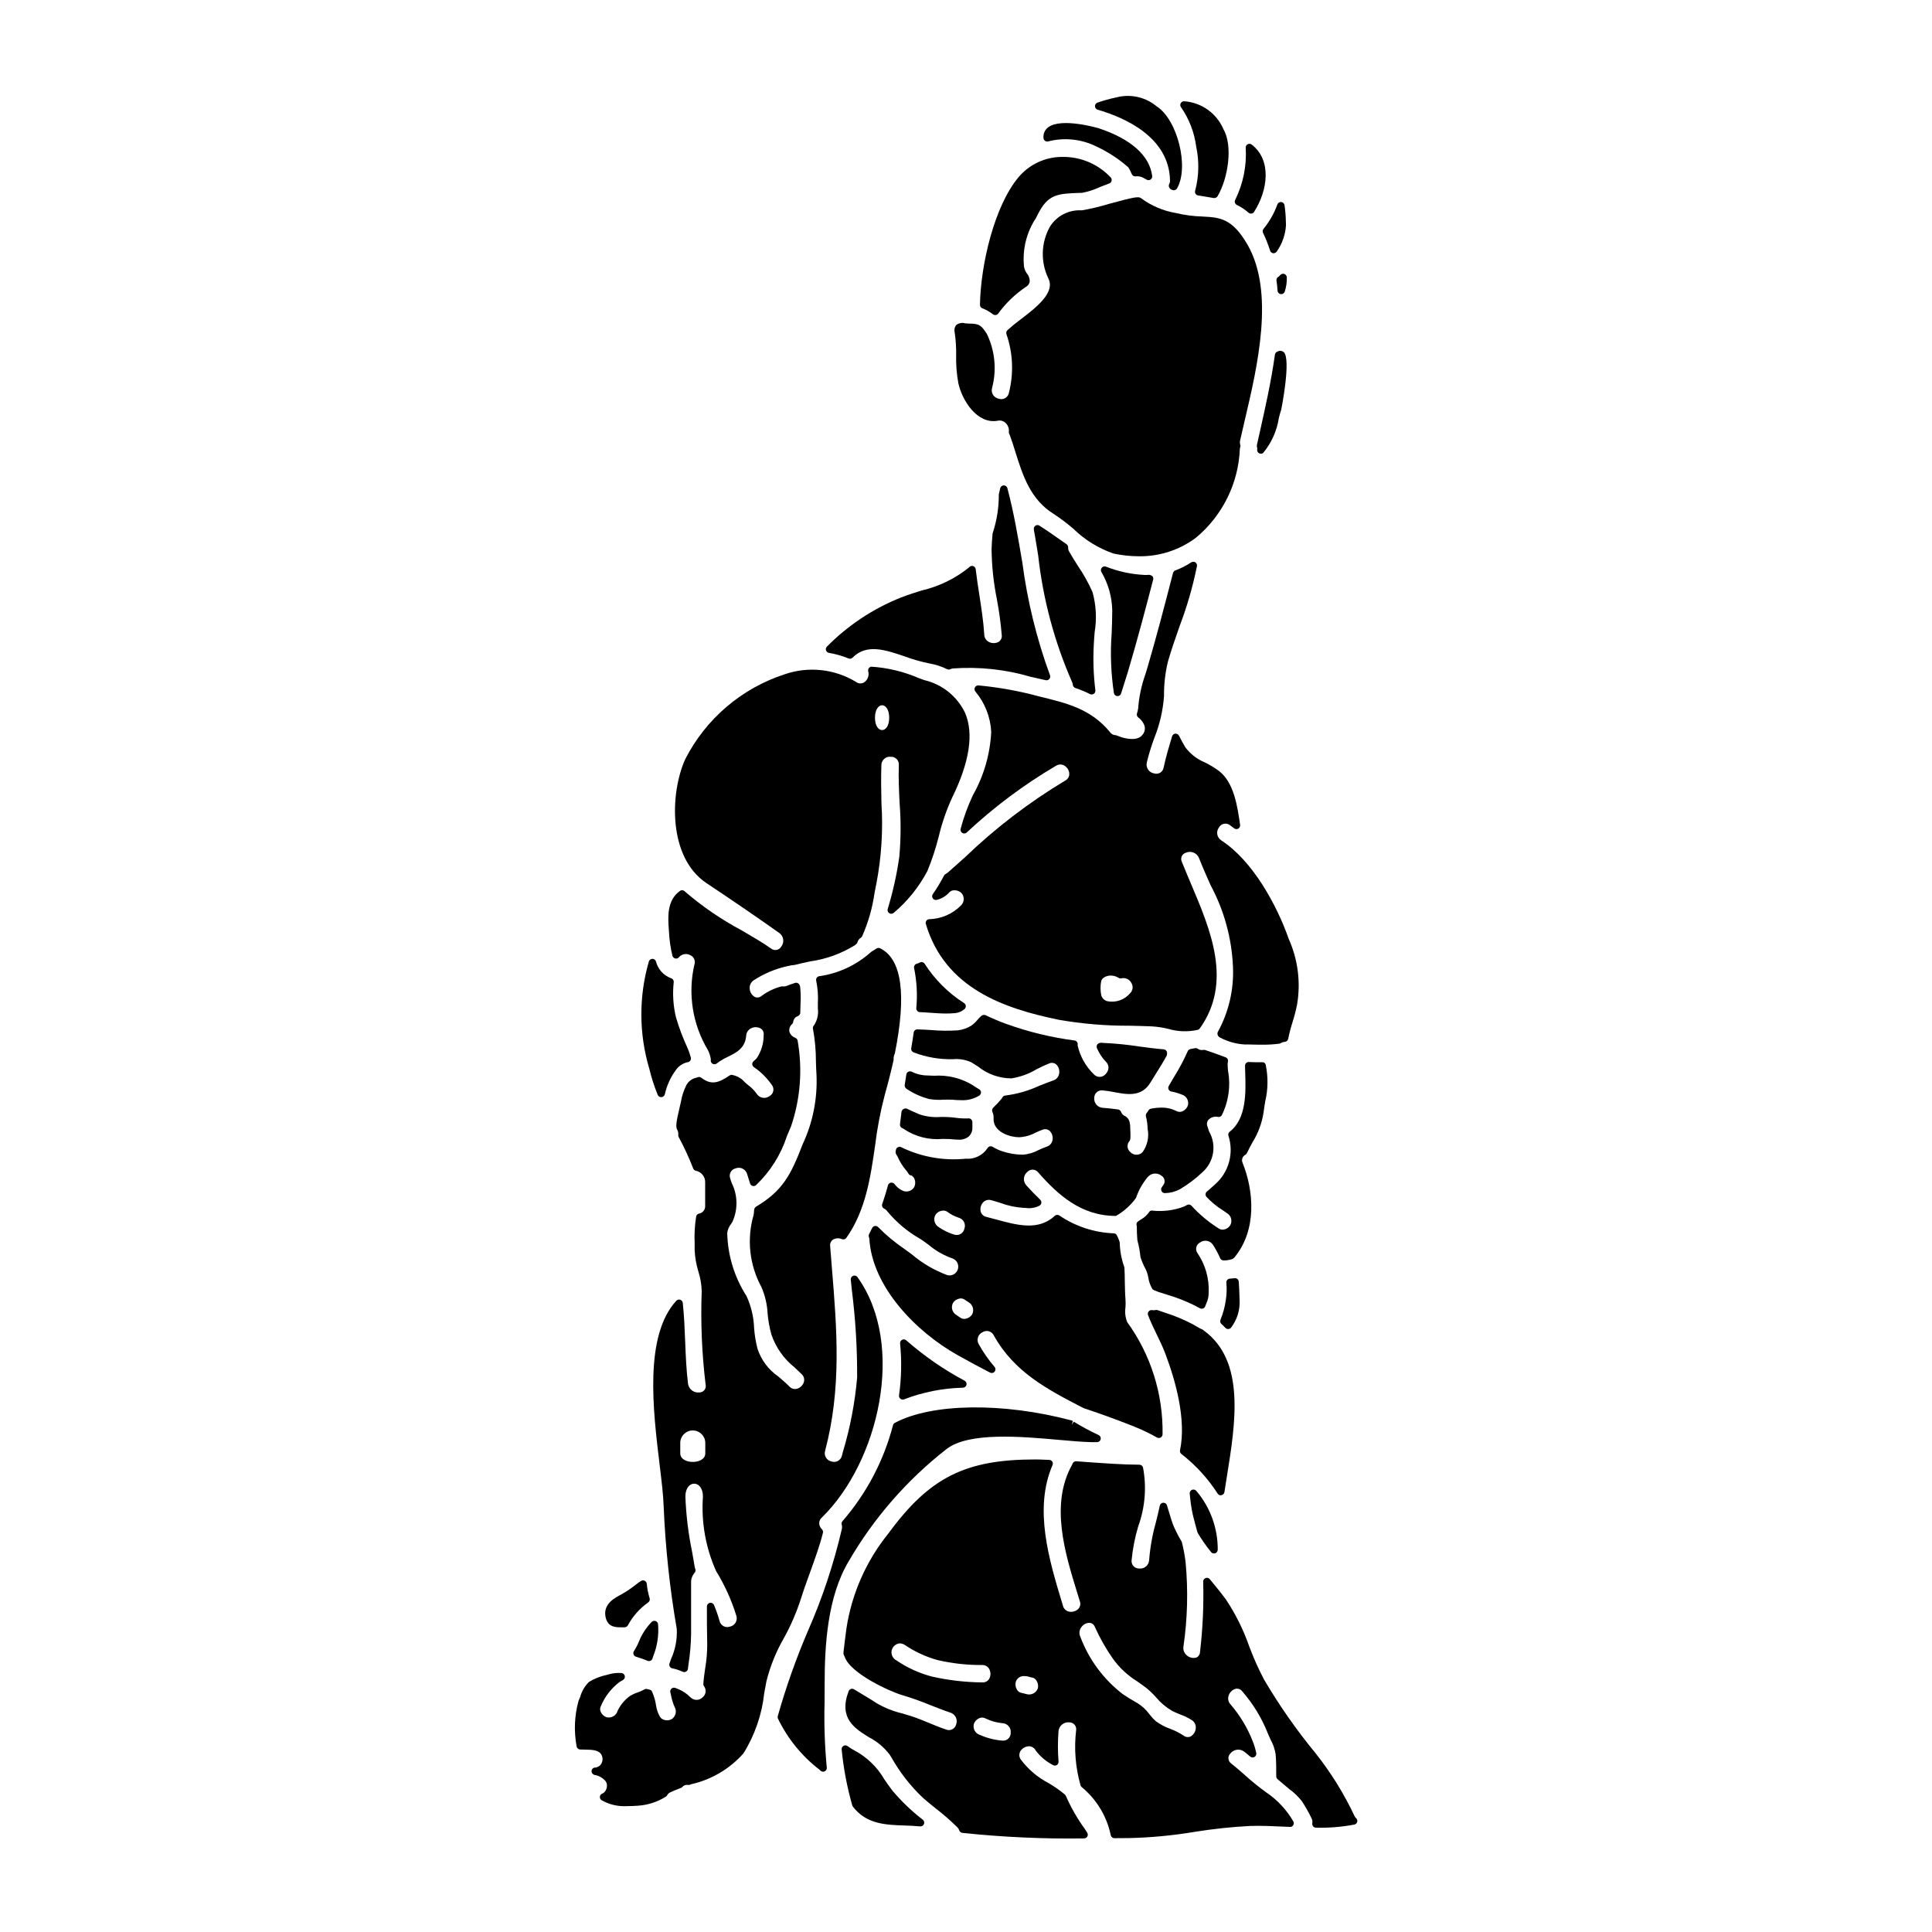
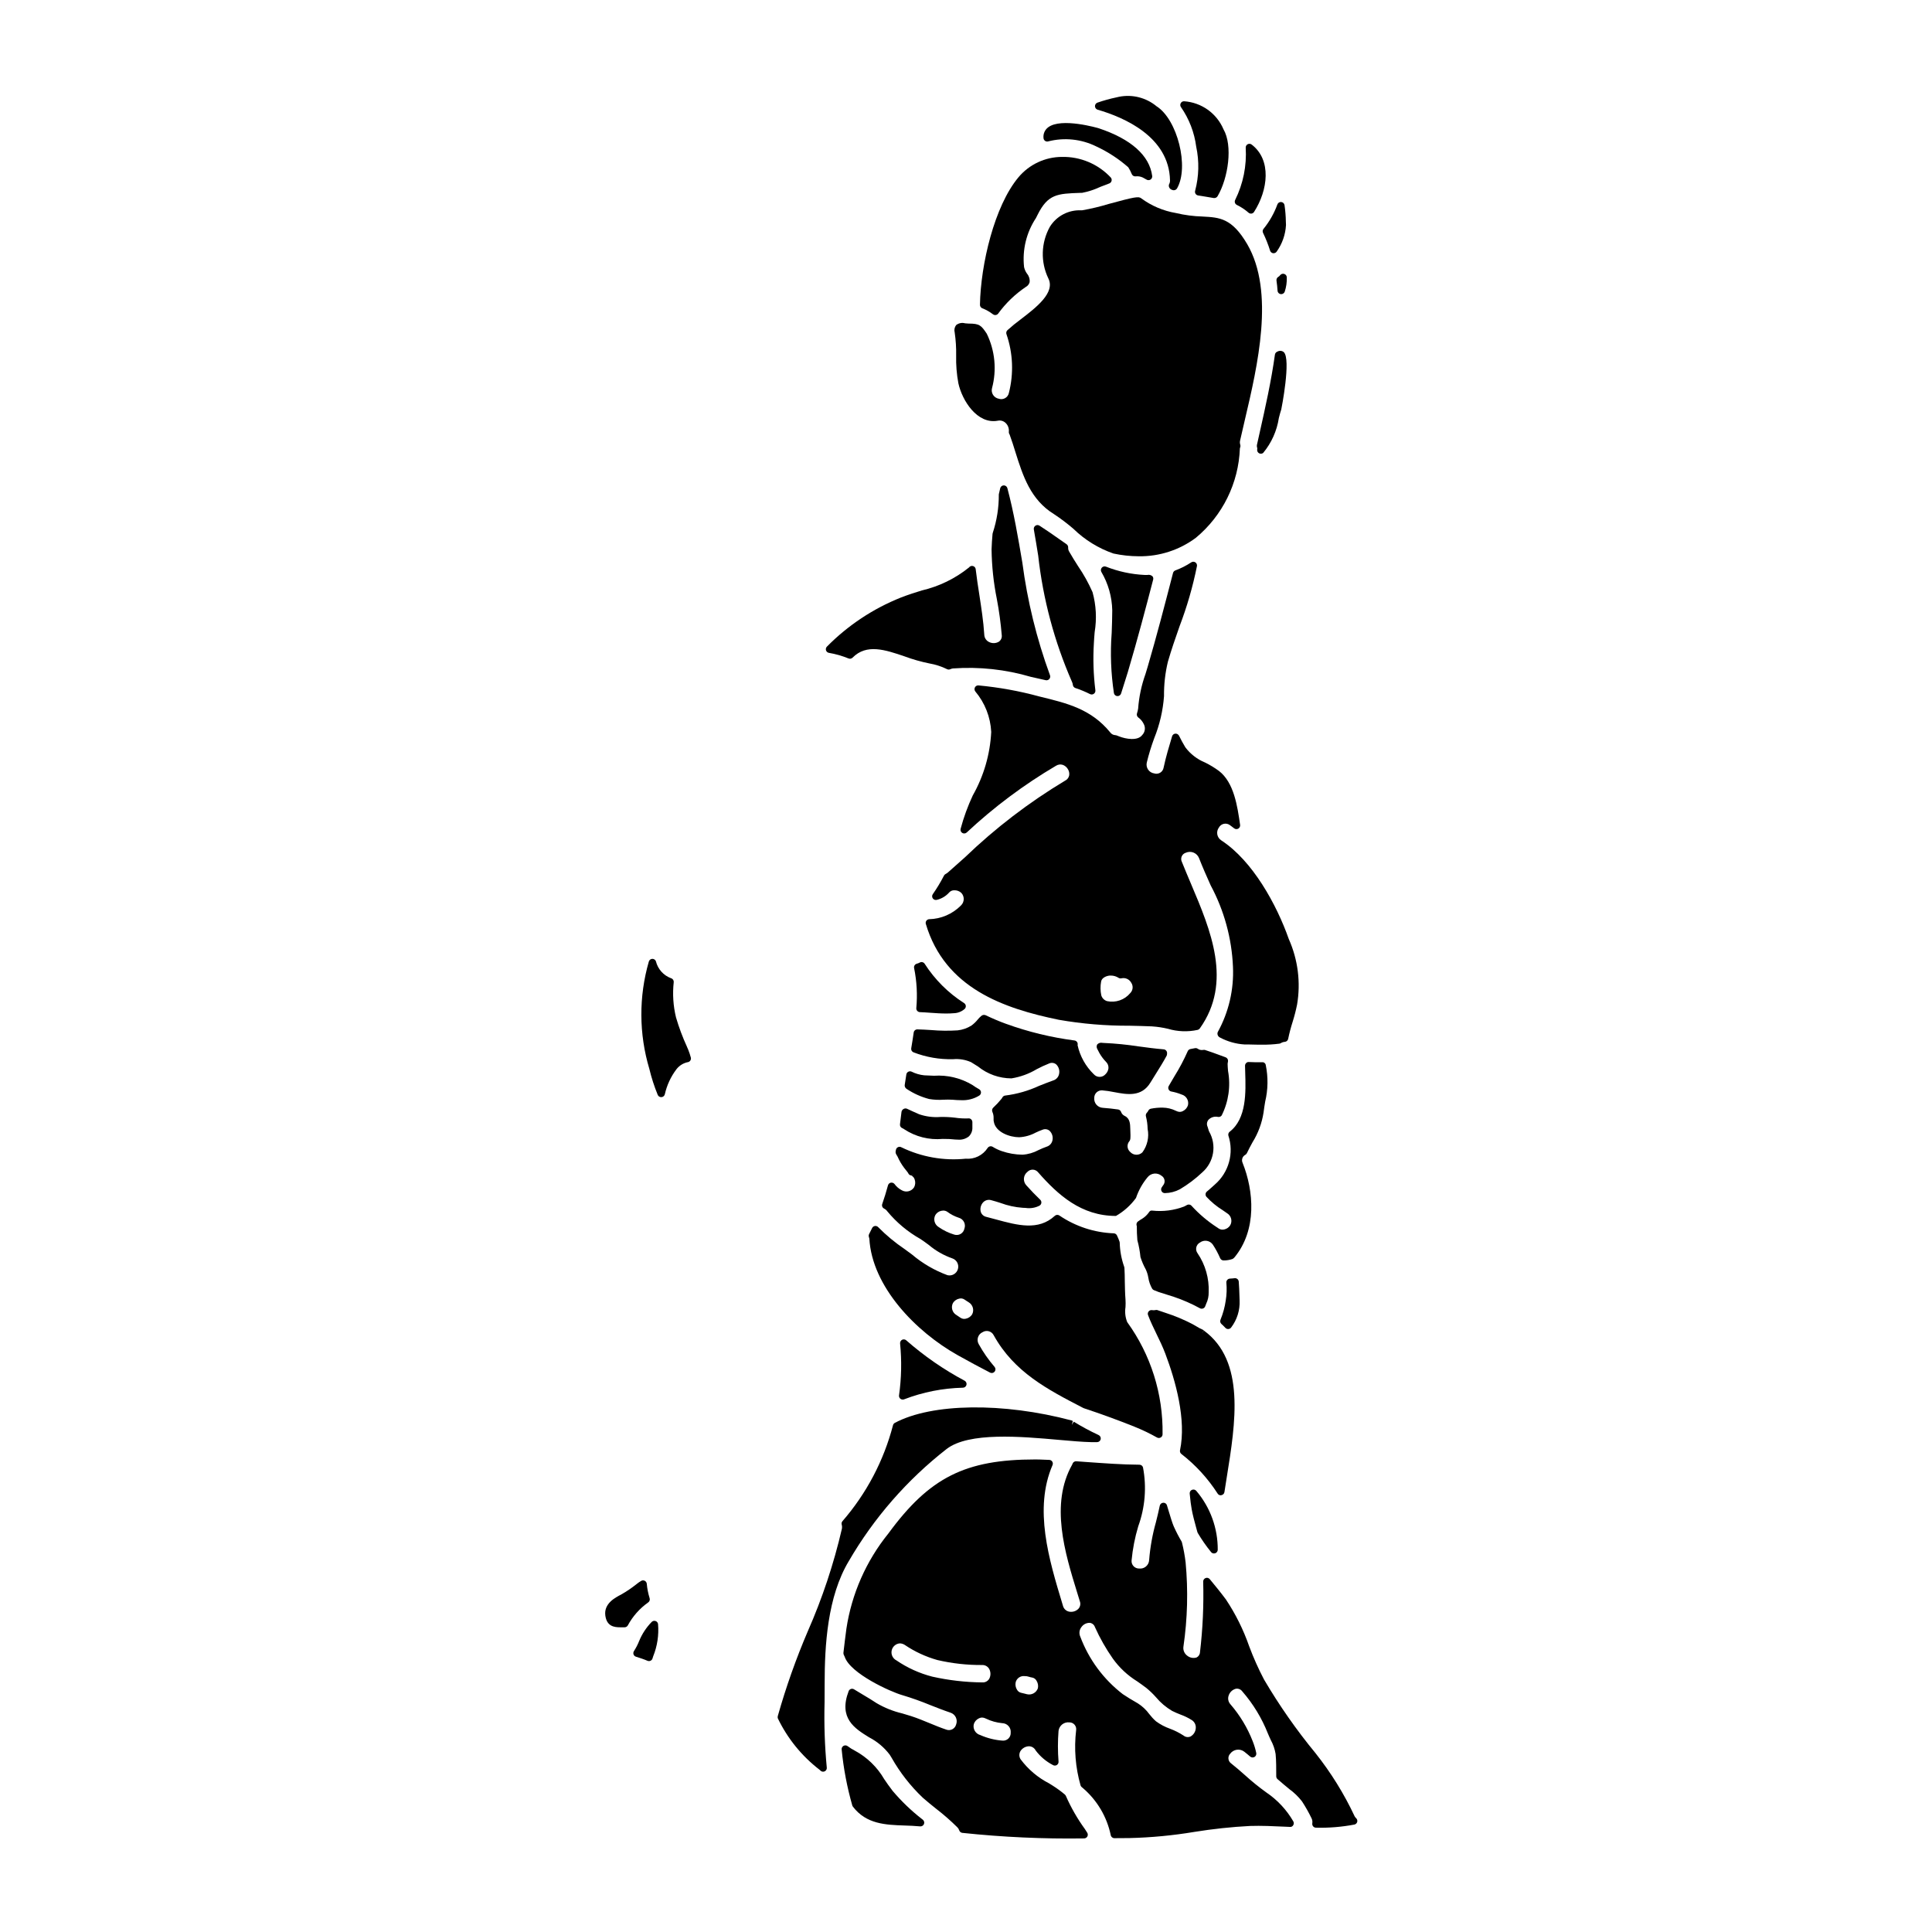
<svg xmlns="http://www.w3.org/2000/svg" fill="#000000" width="800px" height="800px" version="1.1" viewBox="144 144 512 512">
  <g>
    <path d="m439.2 327.69c0.086 0.438 0.461 0.766 0.91 0.785h0.051c0.434 0 0.816-0.285 0.941-0.699 0.32-1.051 0.648-2.082 0.961-3.047 0.312-0.965 0.59-1.836 0.82-2.606 2.586-8.73 4.848-17.32 6.723-24.547 0.07-0.293 0.008-0.605-0.18-0.844-0.367-0.34-0.879-0.477-1.367-0.363-0.234 0-0.473 0.023-0.73 0h-0.004c-3.508-0.168-6.965-0.914-10.234-2.199-0.383-0.156-0.82-0.047-1.094 0.262s-0.328 0.754-0.137 1.117c1.824 3.094 2.824 6.606 2.898 10.195 0 2.027-0.082 4.059-0.152 6.086h-0.004c-0.395 5.293-0.195 10.609 0.598 15.859z" />
    <path d="m477.71 264.14c0.336 0.164 0.742 0.125 1.039-0.105 2.207-2.656 3.644-5.863 4.164-9.281 0.238-0.922 0.449-1.715 0.637-2.25 0.039-0.121 2.656-13.383 0.656-15.195h0.004c-0.477-0.387-1.137-0.441-1.668-0.137-0.352 0.117-0.613 0.422-0.672 0.789-0.988 7.109-2.57 14.129-4.094 20.918l-0.676 3.027c-0.023 0.105-0.031 0.211-0.02 0.316 0 0.137 0.043 0.27 0.07 0.395s0.027 0.188 0.051 0.109c-0.031 0.176-0.047 0.352-0.043 0.531 0 0.375 0.215 0.715 0.551 0.883z" />
    <path d="m434.1 311.49c0.578-3.516 0.387-7.117-0.562-10.555-1.066-2.422-2.356-4.738-3.852-6.922-0.789-1.238-1.574-2.481-2.32-3.793-0.215-0.34-0.316-0.738-0.293-1.137 0.016-0.34-0.145-0.664-0.426-0.859l-1.969-1.375c-1.645-1.152-3.356-2.363-5.199-3.543v0.004c-0.324-0.219-0.75-0.219-1.074 0-0.324 0.215-0.492 0.602-0.43 0.988 0.395 2.285 0.789 4.586 1.148 6.883h0.004c1.273 11.562 4.293 22.863 8.961 33.52 0.117 0.246 0.195 0.512 0.227 0.785 0.039 0.387 0.293 0.715 0.66 0.844 1.328 0.441 2.625 0.977 3.879 1.605 0.141 0.074 0.297 0.109 0.457 0.109 0.285 0 0.559-0.125 0.742-0.34 0.188-0.215 0.273-0.504 0.23-0.785-0.516-4.133-0.648-8.305-0.395-12.461 0.039-0.91 0.121-1.914 0.211-2.969z" />
    <path d="m472.47 487.53c-0.039-1.27-0.078-2.602-0.191-3.902v0.004c-0.023-0.27-0.156-0.52-0.371-0.688-0.211-0.168-0.48-0.242-0.75-0.203-0.395 0.055-0.812 0.082-1.238 0.105-0.266 0.02-0.512 0.141-0.684 0.344-0.176 0.199-0.262 0.461-0.238 0.723 0.148 1.574 0.094 3.164-0.16 4.723-0.25 1.75-0.715 3.457-1.387 5.09-0.18 0.398-0.078 0.867 0.254 1.152 0.289 0.25 0.551 0.52 0.812 0.789l0.246 0.25c0.184 0.188 0.434 0.289 0.695 0.293h0.074c0.289-0.023 0.551-0.164 0.727-0.395 1.57-2.055 2.367-4.594 2.25-7.18z" />
    <path d="m478.72 205.71c0.738 1.523 1.363 3.102 1.871 4.723 0.113 0.359 0.43 0.621 0.805 0.672h0.125c0.336 0 0.645-0.172 0.828-0.449 1.465-2.066 2.312-4.5 2.453-7.031l-0.035-0.863v0.004c-0.02-1.477-0.141-2.949-0.355-4.41-0.07-0.441-0.434-0.781-0.879-0.82-0.449-0.039-0.867 0.227-1.016 0.652-0.855 2.352-2.102 4.539-3.684 6.481-0.234 0.297-0.277 0.699-0.113 1.043z" />
    <path d="m474.86 200.35c0.176 0.164 0.41 0.254 0.652 0.254h0.133c0.285-0.039 0.539-0.199 0.691-0.441 3.719-5.797 4.699-13.777-0.633-17.855-0.305-0.234-0.719-0.266-1.059-0.086-0.34 0.184-0.543 0.547-0.516 0.934 0.289 4.773-0.672 9.539-2.793 13.824-0.121 0.234-0.145 0.508-0.059 0.758 0.082 0.25 0.266 0.457 0.504 0.57 1.113 0.539 2.148 1.227 3.078 2.043z" />
    <path d="m387.09 411.9c0.172 0.199 0.422 0.316 0.688 0.324 0.914 0.035 1.832 0.102 2.754 0.168 1.387 0.098 2.801 0.199 4.215 0.199 0.691 0 1.387-0.023 2.07-0.086v0.004c1.027-0.039 2.008-0.426 2.785-1.094 0.238-0.199 0.367-0.5 0.348-0.812-0.016-0.309-0.18-0.594-0.438-0.762-4.203-2.676-7.769-6.231-10.461-10.426-0.277-0.434-0.844-0.582-1.297-0.336-0.25 0.137-0.512 0.242-0.789 0.312-0.52 0.137-0.836 0.66-0.711 1.184 0.707 3.488 0.902 7.059 0.578 10.602-0.02 0.266 0.074 0.527 0.258 0.723z" />
    <path d="m483.33 216.84-0.293 0.332c-0.094 0.074-0.191 0.145-0.293 0.207-0.336 0.211-0.52 0.602-0.461 0.992 0.137 0.891 0.219 1.777 0.281 2.664h-0.004c0.027 0.469 0.383 0.852 0.848 0.914 0.043 0.004 0.09 0.004 0.133 0 0.422 0 0.793-0.27 0.93-0.664 0.402-1.219 0.586-2.5 0.543-3.785-0.008-0.395-0.258-0.746-0.625-0.887-0.367-0.141-0.781-0.051-1.059 0.227z" />
    <path d="m382.62 514.7c0.172 0.133 0.387 0.207 0.605 0.207 0.125 0 0.246-0.023 0.363-0.066 4.984-1.922 10.266-2.965 15.609-3.086 0.445-0.012 0.824-0.324 0.93-0.758 0.102-0.434-0.102-0.883-0.492-1.094-5.551-2.957-10.738-6.547-15.465-10.699-0.301-0.277-0.742-0.332-1.105-0.148-0.359 0.188-0.57 0.578-0.531 0.98 0.457 4.586 0.363 9.215-0.285 13.777-0.035 0.34 0.105 0.672 0.371 0.887z" />
    <path d="m467.7 540.23c0.406-0.078 0.723-0.402 0.785-0.809 0.195-1.297 0.395-2.606 0.621-3.938 2.332-14.445 4.965-30.816-6.062-38.871l-0.582 0.789 0.559-0.832h0.004c-0.094-0.086-0.203-0.156-0.32-0.203-0.562-0.242-1.102-0.527-1.617-0.852-0.328-0.191-0.664-0.395-1.008-0.578v-0.004c-2.328-1.215-4.754-2.231-7.254-3.031l-2.125-0.719v-0.004c-0.156-0.039-0.32-0.039-0.473 0-0.289 0.066-0.586 0.074-0.879 0.023-0.352-0.07-0.711 0.059-0.941 0.332-0.23 0.273-0.293 0.648-0.164 0.984 0.645 1.703 1.41 3.285 2.223 4.961 0.816 1.672 1.656 3.406 2.363 5.273 2.715 7.195 5.602 17.473 3.887 25.586l-0.004-0.004c-0.078 0.367 0.062 0.746 0.355 0.977 3.777 2.93 7.027 6.481 9.613 10.5 0.176 0.289 0.488 0.461 0.824 0.461 0.066-0.008 0.133-0.02 0.195-0.043z" />
    <path d="m474.05 450.02c0.172-0.102 0.312-0.254 0.395-0.438 0.477-1.016 0.984-1.945 1.477-2.852 1.504-2.41 2.504-5.102 2.934-7.91 0.113-0.945 0.27-1.902 0.426-2.856 0.766-3.195 0.816-6.519 0.152-9.738-0.074-0.461-0.504-0.781-0.973-0.723-1.148 0.027-2.336 0-3.484-0.055h0.004c-0.277-0.035-0.551 0.07-0.738 0.273-0.195 0.191-0.301 0.453-0.297 0.727 0 0.559 0.027 1.18 0.047 1.789 0.164 5.156 0.395 12.203-4.106 15.672v0.004c-0.309 0.234-0.449 0.633-0.359 1.012 1.539 4.652 0.129 9.777-3.582 12.988-0.703 0.648-1.414 1.27-2.113 1.863v-0.004c-0.199 0.168-0.324 0.41-0.344 0.672-0.027 0.258 0.059 0.52 0.227 0.719 1.277 1.379 2.731 2.578 4.328 3.566l1.094 0.758c1.129 0.645 1.527 2.082 0.887 3.215-0.355 0.574-0.93 0.977-1.594 1.113-0.508 0.129-1.047 0.035-1.48-0.258l-0.395-0.273v0.004c-2.492-1.609-4.766-3.535-6.769-5.723-0.301-0.363-0.82-0.461-1.23-0.23l-0.227 0.133c-0.168 0.105-0.344 0.195-0.523 0.27-2.695 1.027-5.594 1.398-8.461 1.082-0.332-0.059-0.664 0.102-0.824 0.395-0.484 0.711-1.113 1.316-1.848 1.77-0.371 0.211-0.73 0.441-1.074 0.695-0.258 0.176-0.418 0.473-0.422 0.785-0.008 0.16 0.023 0.316 0.09 0.461 0 1.258 0.027 2.43 0.145 3.758h0.004c0.395 1.457 0.668 2.945 0.816 4.449 0.359 1.129 0.824 2.219 1.395 3.254 0.332 0.695 0.562 1.43 0.684 2.188 0.16 1.047 0.516 2.055 1.043 2.973 0.129 0.191 0.32 0.328 0.539 0.395 0.219 0.066 0.52 0.191 0.875 0.344l0.27 0.105c0.688 0.234 1.383 0.449 2.074 0.66 0.691 0.211 1.316 0.395 1.969 0.621h-0.004c2.383 0.805 4.688 1.812 6.891 3.019 0.148 0.09 0.32 0.137 0.496 0.133 0.102 0.004 0.203-0.012 0.301-0.047 0.266-0.086 0.484-0.281 0.598-0.535l0.309-0.789v0.004c0.441-0.934 0.66-1.953 0.637-2.984 0.156-3.676-0.875-7.301-2.941-10.344-0.336-0.445-0.461-1.016-0.344-1.559 0.117-0.547 0.469-1.012 0.961-1.277 0.523-0.398 1.188-0.562 1.836-0.457 0.652 0.105 1.23 0.473 1.602 1.016 0.746 1.133 1.387 2.328 1.926 3.574 0.152 0.363 0.512 0.602 0.91 0.602h0.031c0.805 0.004 1.602-0.129 2.359-0.395 0.18-0.109 0.34-0.242 0.48-0.395 6.055-7.312 5.117-17.711 2.188-25.023h0.004c-0.195-0.391-0.227-0.84-0.09-1.25 0.137-0.414 0.434-0.75 0.824-0.945z" />
    <path d="m459.89 538.82c-0.406 0.164-0.652 0.578-0.605 1.012l0.078 0.73c0.113 1.129 0.234 2.254 0.445 3.383 0.281 1.574 0.719 3.148 1.141 4.723l0.371 1.352c0.023 0.086 0.055 0.164 0.102 0.238 1.047 1.77 2.223 3.457 3.519 5.051 0.191 0.242 0.484 0.379 0.789 0.371 0.105 0 0.215-0.016 0.312-0.051 0.398-0.133 0.664-0.5 0.672-0.918 0.039-5.707-1.973-11.242-5.664-15.594-0.277-0.352-0.754-0.473-1.16-0.297z" />
    <path d="m467.65 366.7c-0.555-0.352-0.934-0.918-1.055-1.562-0.117-0.645 0.039-1.309 0.426-1.832 0.27-0.496 0.738-0.855 1.285-0.98 0.551-0.129 1.125-0.016 1.586 0.309 0.219 0.152 0.438 0.324 0.652 0.484 0.215 0.16 0.375 0.293 0.555 0.422 0.324 0.227 0.75 0.242 1.086 0.039 0.336-0.207 0.516-0.59 0.457-0.98-0.719-4.988-1.617-11.188-5.59-14.285v0.004c-1.16-0.855-2.394-1.605-3.688-2.242-2.078-0.848-3.891-2.242-5.238-4.039-0.602-0.977-1.117-1.969-1.684-3.09-0.191-0.348-0.566-0.559-0.965-0.531-0.398 0.039-0.738 0.312-0.855 0.699-0.789 2.621-1.633 5.422-2.25 8.301-0.086 0.555-0.41 1.047-0.891 1.344-0.48 0.297-1.062 0.371-1.602 0.199-0.656-0.094-1.242-0.457-1.617-1.004-0.371-0.547-0.5-1.227-0.352-1.871 0.531-2.184 1.191-4.336 1.969-6.445 1.441-3.559 2.316-7.316 2.598-11.145-0.035-3.07 0.309-6.133 1.023-9.117 0.941-3.262 2.035-6.387 3.098-9.414v-0.004c1.977-5.176 3.516-10.508 4.609-15.941 0.07-0.387-0.098-0.777-0.43-0.996-0.328-0.215-0.758-0.215-1.086 0.008-1.316 0.871-2.731 1.586-4.211 2.133-0.301 0.113-0.531 0.363-0.613 0.676-2.281 8.828-4.356 16.781-6.691 24.766-0.191 0.676-0.395 1.355-0.613 2.027-1.059 2.953-1.715 6.035-1.945 9.168-0.066 0.426-0.168 0.848-0.305 1.262-0.121 0.395 0.016 0.82 0.344 1.07 0.609 0.438 1.102 1.02 1.43 1.695 0.543 0.969 0.383 2.18-0.395 2.973-1.18 1.574-4.273 1.082-6.18 0.324-0.035 0-0.238-0.098-0.281-0.113h0.004c-0.082-0.023-0.16-0.055-0.238-0.09-0.137-0.066-0.285-0.102-0.438-0.102-0.547-0.031-1.047-0.309-1.359-0.758-5.059-6.156-11.32-7.684-18.57-9.445l-0.27-0.066v-0.004c-5.258-1.43-10.633-2.402-16.059-2.91-0.391-0.027-0.762 0.184-0.938 0.535-0.176 0.348-0.133 0.766 0.109 1.07 2.539 3.019 4.019 6.785 4.215 10.727-0.297 5.91-1.969 11.672-4.887 16.824-1.328 2.84-2.406 5.789-3.215 8.816-0.125 0.422 0.043 0.875 0.414 1.113 0.371 0.234 0.855 0.195 1.184-0.098 7.227-6.754 15.176-12.691 23.699-17.711 0.551-0.344 1.227-0.414 1.836-0.199 0.566 0.23 1.035 0.648 1.328 1.184 0.289 0.492 0.395 1.074 0.293 1.637-0.141 0.594-0.539 1.09-1.09 1.355-9.578 5.746-18.477 12.559-26.527 20.305-1.492 1.332-2.992 2.668-4.523 4.019-0.191 0.16-0.402 0.301-0.625 0.414-0.168 0.09-0.305 0.227-0.395 0.395-0.879 1.707-1.871 3.352-2.969 4.93-0.246 0.34-0.246 0.797 0 1.137 0.242 0.336 0.668 0.488 1.07 0.375 1.27-0.305 2.414-0.992 3.277-1.969 0.328-0.363 0.797-0.57 1.289-0.566 0.703-0.039 1.395 0.207 1.91 0.688 0.891 0.941 0.852 2.426-0.082 3.324-2.238 2.281-5.285 3.59-8.48 3.652-0.293 0.031-0.551 0.188-0.715 0.43-0.16 0.246-0.207 0.547-0.121 0.828 5.062 17.043 20.648 22.398 35.23 25.395 6.191 1.078 12.465 1.605 18.75 1.574 1.996 0.043 3.992 0.09 6.008 0.176l-0.004 0.004c1.406 0.094 2.805 0.309 4.176 0.633 2.559 0.762 5.266 0.863 7.871 0.293 0.062-0.02 0.125-0.043 0.184-0.074 0.156-0.07 0.293-0.184 0.395-0.32 8.719-12.246 2.863-26.051-2.309-38.238-0.852-2.012-1.688-3.992-2.453-5.902l-0.004-0.004c-0.223-0.457-0.234-0.988-0.027-1.457 0.203-0.465 0.605-0.816 1.094-0.961 0.645-0.281 1.375-0.297 2.027-0.035 0.652 0.262 1.172 0.773 1.441 1.422 1.004 2.559 2.07 4.957 3.106 7.269 3.566 6.648 5.586 14.016 5.906 21.555 0.277 6.035-1.117 12.027-4.027 17.316-0.113 0.27-0.113 0.57 0 0.836 0.113 0.281 0.336 0.508 0.613 0.629 2 1.062 4.203 1.684 6.461 1.824 0.766 0 1.547 0 2.32 0.031 0.777 0.031 1.574 0.027 2.391 0.027h0.004c1.52 0.016 3.039-0.07 4.543-0.27 0.141-0.02 0.277-0.07 0.395-0.145 0.32-0.199 0.68-0.312 1.055-0.336 0.434-0.043 0.789-0.363 0.875-0.789 0.312-1.52 0.707-3.023 1.18-4.5 0.473-1.504 0.867-3.035 1.18-4.582 1-5.875 0.234-11.914-2.191-17.359-3.207-9.125-9.586-20.758-17.898-26.16zm-31.797 41.078c-0.254-1.199-0.27-2.438-0.047-3.641 0.156-1.047 1.461-1.531 2.281-1.602h0.312c0.723 0 1.434 0.211 2.039 0.605 0.242 0.152 0.535 0.191 0.809 0.109 1.016-0.207 2.047 0.273 2.543 1.18 0.582 0.867 0.469 2.019-0.27 2.758-1.492 1.801-3.867 2.617-6.152 2.121-0.73-0.227-1.297-0.801-1.516-1.531z" />
    <path d="m404.35 497.07c0.492-0.332 1.102-0.434 1.672-0.285 0.574 0.152 1.055 0.543 1.32 1.07 5.418 9.785 14.25 14.363 23.617 19.211 0.047 0.023 0.242 0.121 0.297 0.137 4.359 1.441 8.867 3.078 13.383 4.879l-0.004 0.004c2.059 0.824 4.059 1.781 5.992 2.871 0.148 0.078 0.312 0.121 0.484 0.125 0.176 0 0.348-0.051 0.504-0.141 0.305-0.18 0.488-0.512 0.477-0.863 0.168-10.648-3.117-21.066-9.363-29.695-0.512-1.262-0.672-2.641-0.461-3.988 0.043-0.672 0.043-1.34 0-2.008-0.129-1.652-0.156-3.262-0.184-4.836 0-1.18-0.035-2.363-0.098-3.543v-0.004c-0.008-0.102-0.031-0.203-0.066-0.297-0.73-2.059-1.129-4.219-1.184-6.402-0.004-0.09-0.02-0.18-0.051-0.262-0.191-0.555-0.418-1.098-0.672-1.625-0.148-0.332-0.469-0.551-0.832-0.574-5.156-0.188-10.16-1.824-14.43-4.723-0.379-0.258-0.883-0.219-1.219 0.09-4.348 4.004-9.84 2.516-15.629 0.941-0.828-0.227-1.652-0.449-2.473-0.656v-0.004c-0.727-0.133-1.316-0.664-1.527-1.371-0.223-0.898 0.031-1.848 0.664-2.516 0.555-0.562 1.375-0.77 2.133-0.539 0.789 0.203 1.629 0.469 2.465 0.734h-0.004c1.883 0.703 3.859 1.133 5.863 1.277l0.75 0.031c1.27 0.199 2.566-0.008 3.707-0.598 0.27-0.16 0.453-0.434 0.488-0.742 0.035-0.312-0.078-0.621-0.305-0.832-1.211-1.156-2.434-2.426-3.723-3.863l-0.004-0.004c-0.434-0.504-0.645-1.164-0.582-1.824 0.062-0.664 0.395-1.27 0.918-1.684 0.379-0.398 0.91-0.613 1.461-0.59 0.547 0.027 1.059 0.293 1.398 0.727 5.266 5.996 11.414 11.539 20.605 11.539 2.086-1.195 3.898-2.816 5.312-4.762 0.672-1.992 1.703-3.84 3.043-5.461 0.43-0.559 1.07-0.918 1.773-1 0.703-0.078 1.406 0.129 1.953 0.574 0.43 0.262 0.723 0.699 0.797 1.195 0.078 0.496-0.07 1-0.402 1.375-0.105 0.141-0.203 0.285-0.293 0.434-0.242 0.301-0.281 0.719-0.105 1.062 0.172 0.344 0.535 0.555 0.922 0.531 1.371-0.023 2.719-0.371 3.934-1.012 2.137-1.266 4.125-2.766 5.93-4.469 3.121-2.715 3.887-7.258 1.828-10.844-0.094-0.207-0.164-0.422-0.215-0.645l-0.188-0.602c-0.293-0.613-0.203-1.34 0.23-1.859 0.648-0.676 1.605-0.965 2.519-0.762 0.375 0.07 0.762-0.082 0.984-0.395 1.824-3.641 2.414-7.777 1.684-11.785-0.062-0.766-0.113-1.414-0.113-1.879v0.004c0.004-0.109 0.016-0.215 0.043-0.32 0.027-0.129 0.051-0.25 0.066-0.395 0.047-0.449-0.219-0.875-0.645-1.031l-1.539-0.562c-1.254-0.465-2.535-0.938-3.891-1.367v0.004c-0.16-0.059-0.34-0.066-0.508-0.023-0.508 0.098-1.035-0.02-1.457-0.324-0.199-0.133-0.438-0.184-0.676-0.148-0.227 0.031-0.457 0.078-0.676 0.125s-0.355 0.078-0.531 0.102c-0.344 0.051-0.633 0.277-0.766 0.598-0.996 2.258-2.152 4.445-3.457 6.539-0.324 0.527-0.637 1.07-0.961 1.633l-0.594 1.023c-0.168 0.277-0.184 0.617-0.047 0.91 0.133 0.293 0.398 0.5 0.715 0.559 0.93 0.168 1.836 0.434 2.711 0.789 1.25 0.332 2.008 1.605 1.703 2.863-0.219 0.672-0.699 1.223-1.332 1.531-0.434 0.242-0.953 0.281-1.422 0.113l-0.445-0.184c-1.09-0.539-2.289-0.824-3.504-0.84-1.059-0.016-2.113 0.082-3.152 0.289-0.297 0.07-0.543 0.277-0.672 0.555-0.102 0.203-0.234 0.387-0.395 0.547-0.215 0.242-0.301 0.582-0.219 0.898 0.281 1.098 0.434 2.231 0.457 3.363 0.426 2.168-0.078 4.414-1.383 6.195-0.434 0.426-1.023 0.656-1.633 0.637-0.609-0.016-1.184-0.277-1.594-0.727-0.41-0.348-0.664-0.844-0.711-1.379-0.043-0.535 0.125-1.066 0.473-1.473 0.098-0.117 0.168-0.25 0.207-0.395 0.031-0.094 0.051-0.188 0.059-0.285 0.031-0.344 0.031-0.684 0.031-1.031 0-0.559-0.027-1.121-0.055-1.68-0.027-1.113-0.059-2.633-1.438-3.297-0.469-0.207-0.828-0.598-1-1.082-0.121-0.344-0.422-0.594-0.785-0.648-1.316-0.172-2.652-0.352-4.059-0.438-0.656-0.035-1.27-0.34-1.699-0.84-0.426-0.5-0.629-1.152-0.562-1.809 0-0.555 0.23-1.086 0.641-1.461 0.41-0.375 0.961-0.559 1.516-0.508 1.043 0.086 2.086 0.238 3.113 0.457 3.406 0.641 7.262 1.379 9.625-2.539 0.473-0.789 0.977-1.574 1.488-2.398 0.969-1.539 1.969-3.148 2.832-4.758v0.004c0.066-0.215 0.094-0.438 0.086-0.664 0-0.512-0.391-0.938-0.902-0.98-2.219-0.18-4.516-0.488-6.727-0.789v0.004c-3.023-0.469-6.066-0.77-9.125-0.906-0.129 0-0.266 0-0.395-0.027h0.004c-0.508-0.117-1.039 0.055-1.383 0.445-0.172 0.352-0.172 0.762 0 1.113l0.617 1.18c0.477 0.836 1.055 1.602 1.723 2.289 0.469 0.441 0.711 1.074 0.656 1.715-0.074 0.602-0.352 1.156-0.789 1.574-0.391 0.445-0.957 0.703-1.551 0.703s-1.156-0.258-1.551-0.703c-2.148-2.086-3.641-4.754-4.289-7.68 0.016-0.098 0.027-0.195 0.031-0.293 0-0.496-0.371-0.914-0.863-0.977-6.199-0.809-12.289-2.289-18.168-4.422-1.672-0.602-3.394-1.328-5.41-2.285-0.426-0.16-0.902-0.043-1.207 0.293-0.309 0.266-0.594 0.555-0.848 0.871-0.477 0.594-1.027 1.121-1.641 1.574-1.113 0.711-2.379 1.152-3.695 1.293-2.34 0.148-4.688 0.121-7.023-0.086-1.203-0.074-2.41-0.148-3.613-0.176-0.504-0.02-0.938 0.348-1 0.848-0.195 1.426-0.43 2.82-0.652 4.16-0.082 0.453 0.172 0.902 0.602 1.074 3.344 1.293 6.914 1.914 10.5 1.82 1.629-0.148 3.266 0.125 4.758 0.789 0.629 0.375 1.234 0.762 1.84 1.148 2.508 2.027 5.633 3.137 8.859 3.148 2.363-0.379 4.637-1.203 6.691-2.434 1.07-0.57 2.168-1.074 3.293-1.52 0.617-0.281 1.34-0.188 1.867 0.238 0.668 0.641 0.965 1.574 0.785 2.481-0.141 0.848-0.75 1.539-1.574 1.785-1.289 0.461-2.531 0.949-3.738 1.43-2.828 1.309-5.836 2.172-8.926 2.562-0.352 0.023-0.664 0.23-0.82 0.547-0.051 0.109-0.117 0.207-0.191 0.301-0.68 0.836-1.414 1.625-2.203 2.359-0.312 0.289-0.406 0.746-0.23 1.133 0.223 0.504 0.328 1.047 0.316 1.598v0.246 0.395c0 0.105 0.02 0.211 0.051 0.312 0.441 2.844 4.246 4.164 6.723 4.164 1.539-0.078 3.043-0.504 4.398-1.238 0.566-0.262 1.141-0.523 1.75-0.734h0.004c0.629-0.289 1.363-0.191 1.895 0.25 0.668 0.637 0.965 1.566 0.789 2.473-0.141 0.832-0.746 1.516-1.555 1.754-0.734 0.254-1.438 0.57-2.129 0.887-1.32 0.719-2.781 1.141-4.277 1.234-1.867-0.02-3.719-0.34-5.484-0.949-0.84-0.285-1.645-0.664-2.398-1.133-0.457-0.285-1.066-0.148-1.355 0.309-1.262 1.941-3.488 3.035-5.797 2.836-5.844 0.594-11.742-0.453-17.027-3.012-0.277-0.168-0.617-0.188-0.91-0.055-0.297 0.133-0.504 0.402-0.562 0.719l-0.086 0.461c-0.02 0.297 0.062 0.594 0.23 0.84 0.113 0.156 0.211 0.324 0.293 0.496 0.465 1.062 1.051 2.066 1.75 2.988 0.148 0.199 0.309 0.395 0.465 0.586 0.156 0.191 0.363 0.438 0.582 0.758v0.004c0.059 0.164 0.156 0.309 0.285 0.426 0.371 0.312 0.914 0.312 1.285 0-0.195 0.176-0.449 0.27-0.707 0.262 0.434 0.215 0.754 0.605 0.883 1.07 0.227 0.672 0.164 1.406-0.164 2.031-0.699 1.098-2.144 1.445-3.266 0.789-0.77-0.398-1.434-0.969-1.941-1.672-0.238-0.277-0.609-0.406-0.969-0.34-0.363 0.078-0.648 0.352-0.746 0.707-0.477 1.75-0.988 3.422-1.523 4.949-0.168 0.469 0.039 0.988 0.488 1.207 0.34 0.168 0.637 0.418 0.852 0.73 2.449 2.961 5.422 5.445 8.77 7.328 0.723 0.469 1.461 1.016 2.215 1.574h0.004c1.84 1.559 3.949 2.766 6.227 3.562 1.176 0.387 1.84 1.637 1.504 2.828-0.336 1.195-1.547 1.918-2.758 1.637-3.43-1.258-6.609-3.109-9.398-5.469-0.672-0.508-1.34-1-1.992-1.465-2.516-1.699-4.856-3.644-6.988-5.805-0.227-0.238-0.551-0.348-0.871-0.301-0.32 0.051-0.598 0.258-0.738 0.551-0.25 0.531-0.504 1.035-0.789 1.574h0.004c-0.113 0.215-0.145 0.465-0.086 0.699l0.074 0.27c0.027 0.074 0.051 0.152 0.066 0.23 0.691 12.699 12.289 24.688 23.465 30.938 3.078 1.719 5.871 3.223 8.547 4.602 0.418 0.203 0.918 0.086 1.203-0.281 0.285-0.367 0.277-0.883-0.023-1.238-1.594-1.848-2.996-3.856-4.18-5.992-0.328-0.543-0.414-1.199-0.234-1.809 0.18-0.609 0.609-1.109 1.184-1.383zm-4.773-27.461v-0.004c-0.117 0.59-0.48 1.098-1 1.402-0.516 0.301-1.141 0.363-1.707 0.172-1.465-0.441-2.852-1.113-4.106-1.988-1.109-0.664-1.496-2.082-0.875-3.215 0.348-0.559 0.91-0.957 1.555-1.098 0.176-0.039 0.352-0.059 0.531-0.062 0.367-0.004 0.73 0.102 1.039 0.301 0.926 0.695 1.961 1.234 3.062 1.594 0.598 0.16 1.102 0.566 1.387 1.117 0.285 0.551 0.324 1.195 0.113 1.777zm1.137 19.512v-0.004c1.105 0.66 1.508 2.07 0.91 3.211-0.379 0.594-0.984 1.004-1.672 1.141-0.488 0.121-1.004 0.031-1.418-0.254-0.191-0.145-0.395-0.277-0.59-0.395-0.195-0.117-0.32-0.203-0.477-0.324v0.004c-1.121-0.652-1.523-2.074-0.91-3.219 0.383-0.59 0.988-1.004 1.68-1.137 0.477-0.117 0.977-0.023 1.379 0.258 0.219 0.164 0.453 0.312 0.684 0.457z" />
    <path d="m390.23 435.25c1.262 0.211 2.543 0.273 3.82 0.184 0.789-0.023 1.535-0.047 2.266 0 0.887 0.078 1.688 0.129 2.43 0.129 1.676 0.082 3.34-0.344 4.769-1.223 0.293-0.188 0.465-0.512 0.457-0.855s-0.195-0.66-0.496-0.832c-0.598-0.324-1.176-0.688-1.727-1.09-3.074-1.859-6.648-2.727-10.234-2.481-0.848-0.027-1.703-0.055-2.562-0.109-1.176-0.117-2.324-0.449-3.383-0.977-0.281-0.125-0.602-0.117-0.871 0.027-0.27 0.141-0.457 0.402-0.508 0.699-0.172 1.02-0.32 1.969-0.438 2.848-0.027 0.41 0.18 0.805 0.535 1.012 1.816 1.211 3.824 2.113 5.941 2.668z" />
    <path d="m382.9 438.71-0.395 3.227c-0.059 0.449 0.203 0.883 0.629 1.043 0.176 0.07 0.344 0.168 0.496 0.285 3.008 1.984 6.602 2.887 10.191 2.559 0.547 0 1.113 0 1.691 0.027 0.242 0 0.523 0.035 0.832 0.066 0.492 0.047 1.051 0.102 1.617 0.102v0.004c1 0.07 1.992-0.234 2.785-0.852 0.648-0.633 0.996-1.52 0.945-2.426v-1.379 0.004c-0.004-0.27-0.113-0.527-0.309-0.715-0.184-0.199-0.457-0.297-0.727-0.266-1.199 0.047-2.402-0.016-3.59-0.195-1.289-0.152-2.586-0.215-3.887-0.184-1.887 0.141-3.785-0.105-5.578-0.715-1.109-0.484-2.191-0.969-3.266-1.48h-0.004c-0.297-0.109-0.633-0.078-0.902 0.09-0.293 0.172-0.488 0.469-0.531 0.805z" />
    <path d="m461.01 182.88c0.82 3.844 0.727 7.828-0.273 11.629-0.094 0.273-0.066 0.574 0.082 0.824 0.152 0.25 0.402 0.418 0.691 0.465l1.152 0.18c1.02 0.16 2.019 0.32 2.973 0.5v0.004c0.062 0.008 0.125 0.008 0.188 0 0.348 0 0.668-0.188 0.848-0.484 2.824-4.793 4.09-13.406 1.551-17.762v-0.004c-1.805-4.219-5.816-7.074-10.395-7.394-0.383-0.031-0.742 0.168-0.918 0.508-0.188 0.332-0.16 0.742 0.062 1.047 2.168 3.121 3.551 6.719 4.039 10.488z" />
    <path d="m421.75 181.48c4.293-1.109 8.84-0.633 12.812 1.344 3.062 1.426 5.906 3.281 8.445 5.512 0.363 0.578 0.68 1.191 0.938 1.824 0.168 0.375 0.547 0.605 0.957 0.582 0.66-0.086 1.332 0.016 1.938 0.297l1.031 0.57c0.152 0.09 0.324 0.137 0.496 0.133 0.195 0 0.383-0.055 0.543-0.16 0.312-0.207 0.48-0.574 0.434-0.945-0.699-5.422-5.609-9.801-14.168-12.645-0.098-0.031-9.938-2.938-13.426-0.23v-0.004c-0.879 0.672-1.336 1.754-1.207 2.852 0.023 0.289 0.172 0.551 0.406 0.719 0.238 0.168 0.535 0.223 0.816 0.152z" />
    <path d="m503.37 625.82c-0.148-0.137-0.27-0.293-0.367-0.465-2.797-5.969-6.281-11.586-10.379-16.75-5.051-6.133-9.609-12.656-13.637-19.504-1.496-2.852-2.812-5.793-3.938-8.809-1.527-4.387-3.598-8.562-6.172-12.426-1.469-1.969-2.981-3.809-4.277-5.371v-0.004c-0.262-0.324-0.703-0.445-1.094-0.297-0.391 0.141-0.648 0.512-0.648 0.926 0.172 6.258-0.113 12.52-0.848 18.738-0.023 0.602-0.379 1.141-0.922 1.398-0.855 0.258-1.781 0.074-2.473-0.492-0.75-0.555-1.133-1.48-0.992-2.402 1.078-7.387 1.273-14.871 0.578-22.301-0.211-1.781-0.535-3.547-0.969-5.285-0.02-0.094-0.055-0.184-0.102-0.266-0.773-1.293-1.465-2.633-2.078-4.012-0.367-0.828-0.887-2.543-1.484-4.527l-0.312-1.035h0.004c-0.121-0.438-0.535-0.73-0.988-0.695-0.449 0.02-0.828 0.344-0.918 0.785-0.301 1.469-0.664 2.934-1.031 4.406-0.922 3.269-1.52 6.621-1.789 10.004-0.031 0.656-0.336 1.273-0.836 1.695-0.504 0.426-1.16 0.621-1.812 0.543-0.559 0.012-1.094-0.211-1.48-0.617-0.383-0.406-0.574-0.957-0.527-1.512 0.289-3.07 0.879-6.102 1.766-9.055 1.816-4.996 2.254-10.391 1.262-15.613-0.117-0.422-0.504-0.711-0.938-0.715-4.684-0.023-9.445-0.395-14.043-0.715l-2.691-0.195h-0.004c-0.395-0.031-0.766 0.18-0.945 0.535-0.062 0.113-0.113 0.234-0.152 0.359-5.902 10.461-1.906 23.422 1.309 33.852l0.727 2.363c0.258 0.684 0.105 1.461-0.395 1.996-0.656 0.656-1.602 0.93-2.508 0.73-0.773-0.18-1.383-0.777-1.574-1.551l-0.137-0.457c-3.578-11.809-7.633-25.211-2.625-36.82 0.129-0.301 0.102-0.645-0.07-0.922-0.172-0.27-0.469-0.441-0.789-0.453-0.488 0-0.973-0.035-1.461-0.055-0.742-0.031-1.48-0.062-2.234-0.062-18.594 0-28.066 4.773-38.965 19.641-5.875 7.269-9.711 15.973-11.109 25.219-0.285 2.129-0.547 4.262-0.789 6.387h0.004c-0.02 0.207 0.023 0.418 0.125 0.598 0.082 0.141 0.152 0.293 0.207 0.445 1.461 4.449 12.18 9.297 15.227 10.16h0.004c2.527 0.754 5.012 1.641 7.449 2.648 1.77 0.695 3.543 1.398 5.375 2.012h0.004c0.621 0.211 1.129 0.664 1.406 1.262 0.273 0.594 0.297 1.273 0.059 1.887-0.145 0.535-0.508 0.988-1 1.246-0.492 0.254-1.07 0.289-1.59 0.094-1.512-0.504-3.012-1.121-4.461-1.723-1.574-0.645-3.188-1.32-4.859-1.859-0.789-0.25-1.574-0.484-2.363-0.715-2.391-0.562-4.68-1.48-6.797-2.719-1.109-0.75-2.332-1.48-3.574-2.215-0.789-0.473-1.605-0.949-2.394-1.445-0.25-0.156-0.559-0.191-0.836-0.102-0.281 0.098-0.5 0.309-0.605 0.586-2.727 7.188 1.605 9.875 5.434 12.242v-0.004c2.141 1.109 4.008 2.684 5.461 4.606l0.484 0.789c2.215 3.922 5.004 7.492 8.266 10.594 1.141 1 2.328 1.969 3.508 2.906 1.984 1.527 3.871 3.176 5.648 4.934 0.234 0.227 0.41 0.508 0.508 0.82 0.121 0.359 0.438 0.617 0.816 0.664 10.719 1.137 21.496 1.629 32.273 1.469 0.363 0 0.699-0.199 0.871-0.52 0.168-0.32 0.148-0.711-0.051-1.012l-0.617-0.961c-1.98-2.731-3.664-5.664-5.023-8.754-0.062-0.152-0.16-0.285-0.289-0.391-1.008-0.852-2.078-1.633-3.195-2.34l-0.969-0.605c-2.965-1.523-5.543-3.699-7.535-6.367-0.43-0.645-0.457-1.477-0.078-2.152 0.484-0.789 1.336-1.285 2.262-1.316 0.758 0 1.449 0.43 1.789 1.105 1.215 1.613 2.773 2.934 4.562 3.863 0.316 0.199 0.715 0.203 1.035 0.012 0.32-0.195 0.5-0.551 0.469-0.922-0.215-2.711-0.215-5.434 0-8.141 0.18-1.422 1.477-2.426 2.898-2.25 0.52 0 1.016 0.23 1.355 0.625 0.34 0.395 0.488 0.922 0.41 1.438-0.586 4.918-0.184 9.902 1.18 14.664 0.066 0.184 0.184 0.344 0.34 0.461l0.262 0.215c3.769 3.223 6.367 7.606 7.383 12.457 0.078 0.477 0.488 0.828 0.973 0.828l3.938-0.027h-0.004c5.789-0.133 11.562-0.684 17.273-1.637 4.887-0.789 9.816-1.316 14.758-1.574 2.934-0.098 6.098 0.047 9.445 0.203l1.109 0.051h0.004c0.363 0.043 0.719-0.148 0.883-0.477 0.188-0.309 0.188-0.695 0-1.008-1.77-3.051-4.211-5.668-7.133-7.644-1.984-1.426-3.883-2.965-5.688-4.606-1.18-1.047-2.387-2.094-3.606-3.062-0.422-0.281-0.699-0.734-0.754-1.238-0.055-0.5 0.113-1.004 0.465-1.367 0.422-0.57 1.055-0.949 1.758-1.047 0.703-0.102 1.414 0.086 1.977 0.52 0.516 0.395 1.031 0.84 1.574 1.301v-0.004c0.324 0.27 0.777 0.305 1.137 0.09 0.359-0.215 0.543-0.633 0.461-1.043-0.223-1.062-0.535-2.102-0.938-3.113-1.395-3.578-3.391-6.891-5.906-9.797-0.586-0.637-0.762-1.551-0.457-2.359 0.297-0.875 1.016-1.535 1.906-1.766 0.656-0.098 1.312 0.176 1.699 0.715 2.871 3.301 5.16 7.066 6.769 11.133 0.246 0.613 0.52 1.18 0.789 1.77v0.004c0.629 1.145 1.055 2.387 1.266 3.676 0.172 1.609 0.168 4.277 0.164 5.559v0.359l0.004-0.004c0 0.281 0.117 0.547 0.324 0.734 0.277 0.246 0.562 0.492 0.855 0.73s0.539 0.461 0.82 0.707c0.484 0.422 0.984 0.824 1.477 1.219l-0.004 0.004c1.262 0.91 2.387 2 3.34 3.231 0.926 1.414 1.762 2.887 2.5 4.41 0.238 0.434 0.324 0.941 0.242 1.43-0.043 0.281 0.035 0.57 0.215 0.789 0.184 0.223 0.461 0.355 0.75 0.359 3.414 0.09 6.824-0.188 10.18-0.824 0.367-0.074 0.66-0.352 0.758-0.711 0.098-0.363-0.023-0.75-0.305-0.996zm-64.445-42.254c1.727 2.406 3.918 4.449 6.438 6.008 0.789 0.551 1.602 1.121 2.438 1.762 0.914 0.75 1.77 1.57 2.551 2.457 1.199 1.434 2.637 2.652 4.246 3.602 0.727 0.363 1.473 0.691 2.234 0.98 1.055 0.379 2.07 0.871 3.016 1.473 0.73 0.469 1.129 1.309 1.039 2.168-0.062 0.914-0.59 1.734-1.395 2.18-0.613 0.27-1.328 0.172-1.848-0.258-1.125-0.734-2.328-1.34-3.586-1.809-1.328-0.469-2.582-1.133-3.715-1.969-0.648-0.578-1.238-1.215-1.766-1.902-0.82-1.125-1.844-2.086-3.016-2.836-1.641-0.938-2.879-1.691-4.008-2.453-5.106-3.926-9.008-9.203-11.266-15.234-0.379-0.828-0.27-1.797 0.285-2.519 0.508-0.742 1.363-1.176 2.262-1.145 0.625 0.094 1.141 0.531 1.336 1.133 1.32 2.93 2.91 5.731 4.754 8.363zm-24.27 9.055v-0.004c-0.469-0.09-0.871-0.375-1.113-0.785-0.391-0.598-0.523-1.328-0.375-2.027 0.273-1.039 1.262-1.73 2.336-1.625 0.215 0 0.43 0.016 0.645 0.047 0.184 0.031 0.367 0.078 0.543 0.137 0.281 0.094 0.57 0.164 0.863 0.207 0.465 0.09 0.867 0.375 1.105 0.785 0.398 0.605 0.543 1.344 0.391 2.051-0.422 1.199-1.688 1.883-2.922 1.574-0.207-0.039-0.406-0.094-0.605-0.156-0.285-0.086-0.574-0.156-0.867-0.207zm-2.809 10.559c0.031 0.578-0.188 1.145-0.605 1.547-0.418 0.406-0.992 0.605-1.57 0.555-2.035-0.152-4.035-0.652-5.902-1.48-1.258-0.348-2.008-1.629-1.699-2.894 0.211-0.66 0.684-1.203 1.305-1.504 0.441-0.25 0.969-0.301 1.449-0.141l0.52 0.211v0.004c1.344 0.645 2.793 1.043 4.277 1.18 0.641 0.016 1.242 0.297 1.664 0.777 0.422 0.477 0.625 1.109 0.562 1.746zm-5.695-16.891c0.438 0.816 0.438 1.801 0 2.617-0.379 0.629-1.078 0.996-1.809 0.949h-0.039c-4.449-0.043-8.879-0.551-13.223-1.523-3.406-0.875-6.637-2.34-9.539-4.328l-0.273-0.16v-0.004c-0.82-0.574-1.195-1.609-0.93-2.578 0.266-0.969 1.109-1.668 2.113-1.75 0.461 0.012 0.914 0.145 1.305 0.395 2.652 1.797 5.574 3.152 8.66 4.019 3.898 0.906 7.891 1.352 11.895 1.32 0.758-0.02 1.469 0.383 1.84 1.043z" />
    <path d="m434.88 173.07c7.062 2.043 18.945 7.195 19.184 18.711v0.004c0.02 0.371-0.07 0.742-0.254 1.07-0.105 0.305-0.074 0.641 0.094 0.914 0.18 0.301 0.477 0.508 0.816 0.582 0.113 0.043 0.234 0.066 0.355 0.066 0.352-0.004 0.676-0.188 0.855-0.492 3.258-5.641 0.113-18.246-5.43-21.762-2.769-2.297-6.43-3.223-9.957-2.512l-0.742 0.168c-1.691 0.355-3.356 0.82-4.984 1.387-0.395 0.148-0.652 0.531-0.637 0.957 0.016 0.418 0.297 0.781 0.699 0.906z" />
    <path d="m308.32 575.25h0.695 0.531c0.336-0.008 0.648-0.188 0.82-0.48 1.305-2.426 3.152-4.512 5.402-6.102 0.367-0.246 0.527-0.703 0.391-1.125-0.387-1.25-0.645-2.539-0.758-3.844-0.039-0.344-0.25-0.641-0.562-0.789-0.312-0.148-0.68-0.121-0.965 0.07-0.152 0.102-0.309 0.203-0.59 0.375l-0.637 0.484c-1.258 1-2.586 1.902-3.981 2.699-1.633 0.844-4.668 2.406-4.25 5.59 0.375 2.809 2.258 3.121 3.902 3.121z" />
    <path d="m362.52 595.19c0-1.574 0.02-3.234 0.02-4.953 0-10.172 0.727-23.062 6.391-32.516v0.004c6.668-11.484 15.477-21.578 25.949-29.742 5.902-4.523 19.715-3.297 29.797-2.398 3.293 0.293 6.141 0.543 8.449 0.594h1.602v0.004c0.461 0 0.863-0.32 0.965-0.77 0.102-0.453-0.129-0.914-0.547-1.109-2.262-1.047-4.457-2.231-6.578-3.543l-0.52 0.836 0.27-1.012h-0.004c-0.09-0.062-0.191-0.113-0.297-0.141-18.215-4.848-37.051-4.598-46.871 0.629-0.238 0.129-0.418 0.352-0.488 0.613-2.441 9.395-7.023 18.098-13.383 25.426-0.227 0.254-0.309 0.609-0.211 0.934 0.102 0.371 0.117 0.762 0.039 1.137-2.16 9.301-5.18 18.379-9.027 27.117-3.121 7.289-5.773 14.773-7.934 22.406-0.039 0.113-0.059 0.23-0.059 0.352 0 0.109 0.016 0.219 0.051 0.324 2.559 5.328 6.336 9.984 11.02 13.59l0.312 0.285v-0.004c0.18 0.168 0.418 0.262 0.664 0.262 0.281 0 0.547-0.121 0.734-0.328 0.188-0.211 0.273-0.488 0.242-0.766-0.543-5.727-0.738-11.48-0.586-17.23z" />
-     <path d="m356.17 567.96c0.727-2.398 1.641-4.902 2.523-7.328 1.234-3.41 2.519-6.934 3.394-10.402l-0.004-0.004c0.086-0.332-0.012-0.691-0.254-0.934-0.457-0.434-0.719-1.035-0.734-1.664 0.02-0.562 0.273-1.094 0.699-1.465 15.008-14.633 22.398-45.656 9.445-63.715v-0.004c-0.258-0.363-0.73-0.504-1.148-0.344-0.414 0.16-0.672 0.574-0.629 1.02l0.293 2.754h-0.004c0.969 7.688 1.438 15.434 1.398 23.184-0.582 6.715-1.855 13.355-3.801 19.812l-0.234 0.918c-0.137 0.586-0.512 1.082-1.039 1.371-0.527 0.289-1.152 0.34-1.715 0.141-0.609-0.117-1.141-0.488-1.465-1.016-0.324-0.531-0.41-1.172-0.238-1.77 4.394-16.652 3.148-32.188 1.793-48.641l-0.449-5.606h0.004c-0.102-0.648 0.16-1.305 0.68-1.707 0.73-0.461 1.645-0.527 2.434-0.176 0.426 0.176 0.918 0.035 1.18-0.344 5.117-7.238 6.391-16.008 7.617-24.484 0.551-4.531 1.406-9.02 2.566-13.43 0.938-3.352 1.699-6.371 2.336-9.223h-0.004c0.016-0.105 0.016-0.207 0-0.312-0.008-0.484 0.105-0.969 0.328-1.398 3.148-15.656 1.852-25.039-3.879-27.879h0.004c-0.309-0.152-0.668-0.137-0.957 0.043l-0.43 0.27c-0.297 0.188-0.582 0.375-0.887 0.547v-0.004c-0.094 0.055-0.184 0.125-0.254 0.207-3.844 3.426-8.617 5.637-13.719 6.344-0.52 0.133-0.84 0.656-0.715 1.18 0.402 1.953 0.551 3.949 0.438 5.941v1.414-0.004c0.207 1.555-0.148 3.133-1.008 4.441-0.258 0.238-0.367 0.594-0.293 0.938 0.527 2.848 0.793 5.742 0.789 8.641 0.035 1.242 0.078 2.457 0.152 3.586v-0.004c0.281 6.344-0.984 12.664-3.68 18.41-3.094 8.09-5.32 12.359-12.367 16.531-0.289 0.203-0.465 0.523-0.488 0.875-0.016 0.426-0.059 0.852-0.125 1.273-1.863 6.402-1.125 13.281 2.062 19.137 0.949 2.184 1.504 4.523 1.633 6.902 0.152 1.945 0.5 3.867 1.035 5.746 1.176 3.414 3.301 6.418 6.133 8.66 0.598 0.566 1.219 1.148 1.855 1.777h-0.004c0.574 0.508 0.812 1.297 0.617 2.039-0.258 0.883-0.945 1.57-1.828 1.832-0.746 0.199-1.539-0.039-2.047-0.621-1.023-1.02-2.016-1.863-2.957-2.656-2.578-1.781-4.504-4.359-5.477-7.34-0.461-1.781-0.762-3.598-0.895-5.434-0.098-2.938-0.781-5.832-2.008-8.504-3.219-5.004-4.988-10.797-5.117-16.742 0.113-0.867 0.465-1.684 1.012-2.363l0.367-0.586c1.492-3.293 1.418-7.082-0.207-10.312l-0.395-1.203h0.004c-0.195-0.547-0.148-1.148 0.129-1.656 0.277-0.504 0.762-0.867 1.324-0.996 0.598-0.227 1.262-0.199 1.84 0.082 0.574 0.281 1.004 0.789 1.188 1.398l0.789 2.523c0.098 0.316 0.344 0.562 0.66 0.656 0.32 0.094 0.66 0.023 0.914-0.191 3.789-3.617 6.617-8.121 8.23-13.102 0.344-0.789 0.684-1.625 1.043-2.449 2.496-7.316 3.102-15.148 1.758-22.762-0.062-0.34-0.297-0.621-0.621-0.746-0.691-0.242-1.246-0.773-1.52-1.453-0.184-0.621-0.062-1.293 0.324-1.812 0.094-0.129 0.203-0.25 0.324-0.355 0.191-0.168 0.309-0.402 0.328-0.656 0.094-0.691 0.582-1.27 1.246-1.484 0.375-0.148 0.621-0.508 0.625-0.91 0-0.695 0.027-1.395 0.051-2.094 0.086-1.379 0.078-2.762-0.031-4.141l-0.035-0.309v0.004c-0.004-0.348-0.105-0.691-0.293-0.984-0.25-0.344-0.691-0.484-1.094-0.355-0.738 0.234-1.516 0.508-2.211 0.789-0.34 0.137-0.703 0.184-1.062 0.133-0.133-0.02-0.266-0.008-0.395 0.027-1.867 0.492-3.621 1.336-5.172 2.484-0.477 0.426-1.148 0.551-1.746 0.324-0.797-0.426-1.328-1.227-1.41-2.129-0.121-0.891 0.266-1.773 1.004-2.293 2.711-1.777 5.723-3.051 8.891-3.762 0.676-0.172 1.367-0.289 2.066-0.348 1.301-0.34 2.656-0.629 4.027-0.926 4.215-0.586 8.266-2.047 11.887-4.289 0.156-0.121 0.305-0.254 0.445-0.395 0.117-0.121 0.203-0.273 0.25-0.438 0.133-0.48 0.445-0.891 0.875-1.148 0.137-0.09 0.25-0.211 0.328-0.355 1.637-3.68 2.75-7.574 3.309-11.566 0.18-0.965 0.344-1.816 0.492-2.484 1.332-6.969 1.781-14.082 1.336-21.164-0.07-3.281-0.145-6.691-0.023-10.152v0.004c-0.004-0.648 0.27-1.262 0.754-1.691 0.48-0.43 1.125-0.629 1.766-0.547 0.578-0.027 1.141 0.195 1.543 0.609s0.605 0.984 0.559 1.562c-0.117 3.473 0.051 6.91 0.215 10.234l0.004-0.004c0.359 4.707 0.332 9.438-0.094 14.141-0.668 4.676-1.695 9.293-3.07 13.809-0.117 0.426 0.059 0.875 0.43 1.109 0.375 0.23 0.855 0.184 1.184-0.113 3.644-3.078 6.664-6.832 8.895-11.051 1.23-2.996 2.246-6.082 3.031-9.227 0.828-3.465 1.988-6.84 3.461-10.082 4.688-9.504 5.867-17.117 3.5-22.637-2.094-4.363-6.051-7.547-10.766-8.66-0.297-0.094-0.789-0.277-1.406-0.5h0.004c-4.016-1.746-8.305-2.785-12.672-3.066-0.285 0.039-0.539 0.203-0.695 0.445-0.16 0.242-0.199 0.543-0.117 0.82 0.27 1.035-0.109 2.129-0.953 2.785-0.672 0.516-1.605 0.516-2.273 0-5.688-3.461-12.621-4.207-18.914-2.039-11.414 3.707-20.887 11.789-26.348 22.469-4.141 9.141-4.531 26.109 5.598 32.871 7.25 4.82 13.57 9.152 19.324 13.234 0.555 0.402 0.926 1.012 1.02 1.695 0.098 0.68-0.09 1.367-0.512 1.91-0.27 0.457-0.723 0.777-1.246 0.871s-1.062-0.043-1.473-0.379c-2.113-1.504-4.828-3.086-7.703-4.758v-0.004c-5.434-2.891-10.523-6.379-15.184-10.398-0.34-0.332-0.875-0.371-1.258-0.086-3.5 2.551-3.176 6.93-2.918 10.449l0.031 0.418c0.102 2.148 0.41 4.281 0.926 6.371 0.117 0.352 0.422 0.605 0.789 0.664 0.359 0.074 0.73-0.07 0.949-0.367 0.758-0.859 2.012-1.07 3.004-0.504 0.953 0.426 1.414 1.516 1.059 2.496-1.777 7.727-0.492 15.84 3.586 22.637 0.391 0.785 0.656 1.625 0.789 2.492-0.113 0.371 0.004 0.773 0.293 1.031 0.348 0.301 0.855 0.324 1.227 0.055l0.746-0.547c0.75-0.504 1.539-0.941 2.363-1.312 2.09-1.031 4.465-2.199 4.723-5.512 0.039-0.867 0.562-1.637 1.352-1.992 0.82-0.402 1.789-0.363 2.57 0.109 0.547 0.391 0.82 1.059 0.711 1.719 0.012 2.16-0.613 4.273-1.805 6.074-0.258 0.301-0.543 0.574-0.852 0.82-0.242 0.195-0.379 0.496-0.367 0.805 0.012 0.312 0.172 0.598 0.43 0.773 1.879 1.293 3.512 2.922 4.809 4.801 0.332 0.457 0.453 1.039 0.324 1.59-0.125 0.555-0.484 1.023-0.98 1.293-0.523 0.395-1.184 0.551-1.828 0.438-0.641-0.113-1.207-0.488-1.566-1.035-0.609-0.867-1.355-1.633-2.207-2.262-0.336-0.273-0.668-0.547-0.98-0.844-0.777-0.895-1.809-1.531-2.957-1.82l-0.309-0.09h0.004c-0.262-0.055-0.535 0-0.754 0.152-2.891 1.969-4.84 2.629-7.477 0.605-0.262-0.207-0.613-0.266-0.926-0.148l-0.473 0.156c-1.27 0.277-2.312 1.176-2.773 2.391-0.559 1.176-0.953 2.418-1.184 3.699l-0.121 0.57c-0.07 0.34-0.184 0.824-0.32 1.383-0.789 3.363-1.074 4.894-0.613 5.695 0.238 0.406 0.344 0.875 0.293 1.344-0.027 0.203 0.008 0.414 0.102 0.594 1.457 2.699 2.742 5.484 3.852 8.34 0.113 0.312 0.375 0.547 0.699 0.621 1.512 0.289 2.574 1.656 2.477 3.195v6.078c0.07 1.016-0.648 1.922-1.656 2.082-0.379 0.094-0.668 0.402-0.734 0.785-0.371 2.328-0.504 4.691-0.395 7.047v1.797c0.078 1.934 0.41 3.848 0.98 5.695 0.547 1.699 0.848 3.473 0.887 5.258-0.301 8.273 0.047 16.559 1.043 24.777 0.105 0.484-0.008 0.992-0.312 1.383s-0.766 0.629-1.262 0.645c-1.477 0.219-2.856-0.793-3.09-2.266-0.461-3.727-0.613-7.543-0.758-11.234-0.129-3.348-0.273-6.816-0.637-10.234h-0.004c-0.039-0.383-0.305-0.707-0.672-0.824-0.367-0.125-0.773-0.02-1.035 0.266-8.555 9.324-6.172 28.977-4.438 43.324 0.535 4.406 0.996 8.211 1.082 11.121h0.004c0.453 10.91 1.617 21.785 3.477 32.547 0.133 2.754-0.395 5.496-1.539 8.004l-0.395 1.125h0.004c-0.094 0.27-0.066 0.566 0.078 0.812 0.141 0.246 0.383 0.422 0.66 0.477 0.957 0.199 1.887 0.504 2.777 0.91 0.285 0.129 0.613 0.113 0.879-0.047 0.273-0.152 0.457-0.426 0.492-0.734l0.18-1.41c0.387-2.543 0.605-5.113 0.66-7.684v-13.617c-0.066-0.977 0.254-1.941 0.887-2.688 0.246-0.246 0.344-0.602 0.258-0.938-0.031-0.117-0.066-0.234-0.109-0.355l-0.07-0.25c-0.223-1.363-0.465-2.703-0.691-4.035h-0.004c-1.004-4.832-1.602-9.738-1.785-14.668 0-4.551 4.648-4.566 4.652 0-0.488 6.781 0.719 13.574 3.504 19.773 2.281 3.707 4.082 7.691 5.359 11.852 0.18 0.602 0.102 1.254-0.223 1.793-0.324 0.539-0.859 0.918-1.473 1.043-0.562 0.203-1.18 0.164-1.707-0.117-0.527-0.277-0.91-0.77-1.051-1.348-0.398-1.445-0.891-2.863-1.473-4.25-0.172-0.438-0.641-0.684-1.102-0.586-0.457 0.094-0.785 0.496-0.785 0.965 0 3.219 0 6.926 0.086 10.023v0.004c0.004 2.109-0.176 4.215-0.531 6.297-0.199 1.363-0.395 2.723-0.496 4.168-0.02 0.238 0.051 0.477 0.195 0.664 0.691 0.941 0.496 2.266-0.441 2.965-0.438 0.426-1.031 0.652-1.641 0.629-0.613-0.027-1.188-0.301-1.59-0.758-0.238-0.164-0.453-0.355-0.641-0.574-0.992-0.824-2.133-1.449-3.359-1.844-0.34-0.113-0.711-0.035-0.977 0.203-0.266 0.242-0.379 0.609-0.297 0.957l0.168 0.73v0.004c0.195 1.082 0.52 2.141 0.961 3.148 0.652 1.121 0.305 2.555-0.785 3.258-0.598 0.316-1.297 0.387-1.945 0.191-0.512-0.133-0.949-0.473-1.203-0.934-0.516-0.938-0.855-1.961-1.004-3.016-0.113-0.805-0.309-1.598-0.582-2.363-0.082-0.195-0.141-0.371-0.195-0.535-0.082-0.246-0.18-0.488-0.285-0.727-0.223-0.453-0.789-0.469-1.242-0.598h-0.004c-0.234-0.07-0.488-0.047-0.707 0.066-0.25 0.121-0.496 0.246-0.664 0.344-0.363 0.18-0.789 0.336-1.18 0.492l-0.004-0.004c-0.738 0.238-1.445 0.57-2.102 0.984-1.363 1.012-2.461 2.34-3.191 3.875-0.359 1.25-1.633 2.004-2.902 1.719-0.668-0.223-1.223-0.703-1.535-1.34-0.23-0.422-0.27-0.926-0.105-1.379 1.047-2.625 2.789-4.918 5.039-6.625 0.285-0.188 0.578-0.363 0.883-0.52 0.395-0.199 0.609-0.637 0.523-1.07-0.086-0.438-0.453-0.762-0.895-0.793-1.02-0.082-2.047 0.008-3.035 0.266l-0.887 0.238c-1.66 0.344-3.246 0.973-4.691 1.859-1.098 1.09-1.895 2.445-2.312 3.938-0.156 0.395-0.309 0.789-0.449 1.086-1.078 3.91-1.25 8.02-0.508 12.008 0.055 0.477 0.449 0.844 0.93 0.867 0.367 0.02 0.762 0.023 1.18 0.027 2.309 0.023 3.988 0.148 4.586 1.598 0.301 0.73 0.223 1.562-0.203 2.227-0.359 0.57-0.977 0.926-1.652 0.945-0.25 0.016-0.484 0.133-0.648 0.32-0.164 0.191-0.246 0.441-0.223 0.691 0.047 0.551 0.508 0.973 1.062 0.973 0.91 0.207 1.742 0.672 2.398 1.336 0.387 0.352 0.609 0.848 0.613 1.371 0.031 0.691-0.227 1.363-0.711 1.859-0.16 0.156-0.355 0.277-0.566 0.352-0.336 0.145-0.566 0.461-0.598 0.824s0.145 0.715 0.453 0.914c2.031 1.16 4.356 1.707 6.691 1.574 0.98 0 1.969-0.051 3-0.117l-0.004-0.004c2.613-0.176 5.137-1 7.348-2.398 0.156-0.094 0.285-0.23 0.367-0.395 0.199-0.363 0.523-0.645 0.914-0.789 0.672-0.332 1.391-0.605 2.109-0.887l0.598-0.234c0.129-0.047 0.242-0.121 0.336-0.215 0.367-0.449 0.941-0.672 1.512-0.586 0.164 0.027 0.336 0.016 0.496-0.039l0.441-0.152v-0.004c5.328-1.211 10.145-4.059 13.773-8.141 3.035-4.863 4.926-10.352 5.531-16.051 0.184-1.016 0.371-2.035 0.57-3.047 1.016-4.086 2.606-8 4.723-11.637 1.754-3.191 3.203-6.543 4.332-10.004zm19.707-233.75c0-2.176 0.949-3.312 1.887-3.312s1.883 1.137 1.883 3.312c-0.004 4.356-3.769 4.356-3.769-0.004zm-44.969 192.08v2.871c0 3.019-6.633 3.019-6.633 0v-2.875c0.062-1.785 1.527-3.203 3.316-3.203 1.789 0 3.254 1.418 3.316 3.203z" />
    <path d="m363.66 317.01c1.789 0.305 3.535 0.801 5.211 1.488 0.371 0.152 0.797 0.066 1.074-0.219 3.711-3.75 8.633-2.082 13.828-0.316v0.004c2.125 0.781 4.305 1.402 6.523 1.852 1.629 0.281 3.207 0.793 4.691 1.52 0.273 0.137 0.594 0.137 0.867 0 0.211-0.094 0.434-0.16 0.664-0.191 6.969-0.504 13.973 0.25 20.676 2.227 1.305 0.297 2.613 0.598 3.938 0.883 0.066 0.016 0.137 0.023 0.207 0.023 0.328-0.004 0.633-0.168 0.812-0.438 0.184-0.273 0.219-0.617 0.098-0.922-3.527-9.637-5.981-19.637-7.316-29.812-1.109-6.543-2.254-13.309-3.969-19.742v-0.004c-0.113-0.43-0.504-0.73-0.949-0.73-0.449 0.004-0.836 0.309-0.945 0.746l-0.375 1.621c0.027 3.473-0.516 6.93-1.605 10.23-0.027 0.082-0.047 0.164-0.055 0.25-0.117 1.398-0.23 2.793-0.262 4.164h0.004c0.059 4.406 0.527 8.797 1.398 13.117 0.598 3.152 1.027 6.332 1.297 9.527 0.105 0.688-0.191 1.375-0.766 1.77-0.789 0.469-1.766 0.5-2.59 0.086-0.762-0.363-1.254-1.121-1.273-1.965-0.227-3.598-0.789-7.125-1.305-10.531-0.355-2.262-0.703-4.523-0.969-6.801l0.004-0.004c-0.047-0.406-0.34-0.742-0.738-0.84-0.395-0.102-0.812 0.055-1.047 0.387-3.648 2.938-7.91 5.016-12.473 6.078-1.812 0.566-3.68 1.148-5.57 1.887-7.359 2.938-14.035 7.367-19.605 13.008-0.258 0.258-0.352 0.641-0.238 0.992 0.113 0.34 0.406 0.59 0.758 0.656z" />
    <path d="m397.39 238.23c-0.059 2.457 0.137 4.914 0.586 7.332 1.004 4.598 4.996 10.922 10.43 9.934 0.754-0.168 1.539 0.055 2.094 0.59 0.629 0.602 0.941 1.461 0.852 2.328-0.02 0.258 0.051 0.512 0.199 0.727 0.578 1.574 1.086 3.148 1.574 4.762 1.945 6.156 3.965 12.523 10.195 16.348 1.793 1.184 3.512 2.484 5.141 3.887 3.016 2.941 6.644 5.18 10.625 6.555 2.199 0.473 4.441 0.715 6.691 0.723 5.441 0.082 10.758-1.637 15.125-4.887 7.094-5.883 11.344-14.512 11.68-23.723 0.043-0.117 0.082-0.234 0.113-0.359 0.047-0.176 0.047-0.359 0-0.535-0.137-0.406-0.152-0.852-0.035-1.266 0.375-1.68 0.789-3.473 1.23-5.336 3.375-14.34 7.988-33.98 0.637-46.602-4.062-6.93-7.32-7.086-11.828-7.324l0.004-0.004c-2.387-0.062-4.762-0.375-7.086-0.93-3.332-0.562-6.484-1.902-9.203-3.91-0.684-0.543-1.734-0.359-8.586 1.504h0.004c-2.324 0.707-4.691 1.27-7.086 1.691h-0.262 0.004c-3.344-0.148-6.508 1.523-8.266 4.367-2.352 4.227-2.5 9.332-0.395 13.688 1.883 3.769-3.215 7.684-7.316 10.828-1.23 0.906-2.41 1.871-3.543 2.894-0.285 0.277-0.379 0.699-0.238 1.07 1.727 5.016 1.945 10.434 0.629 15.574-0.121 0.574-0.484 1.07-0.996 1.355-0.512 0.289-1.125 0.344-1.68 0.152-0.621-0.113-1.168-0.48-1.508-1.012-0.34-0.535-0.441-1.184-0.277-1.797 1.285-4.82 0.789-9.945-1.398-14.434-1.48-2.203-1.898-2.672-4.801-2.672-0.312-0.004-0.625-0.027-0.938-0.07-0.824-0.234-1.711-0.059-2.379 0.477-0.426 0.562-0.562 1.289-0.375 1.969 0.293 2.019 0.422 4.062 0.383 6.106z" />
    <path d="m312.01 581.55c-0.172 0.258-0.215 0.582-0.117 0.875 0.102 0.293 0.336 0.52 0.633 0.613 1.066 0.34 2.102 0.672 3.066 1.086 0.258 0.109 0.547 0.109 0.801-0.008 0.25-0.113 0.445-0.332 0.527-0.598l0.18-0.574c1.098-2.719 1.539-5.656 1.289-8.574-0.055-0.367-0.312-0.668-0.664-0.785-0.352-0.117-0.742-0.027-1.012 0.234-1.41 1.445-2.535 3.148-3.309 5.016-0.375 0.949-0.84 1.859-1.395 2.715z" />
    <path d="m404.33 225.7c1.004 0.391 1.941 0.918 2.793 1.574 0.176 0.145 0.395 0.223 0.621 0.223 0.293-0.004 0.574-0.137 0.762-0.363 2.012-2.773 4.496-5.172 7.34-7.086 0.496-0.262 0.863-0.715 1.012-1.254 0.098-0.816-0.152-1.633-0.68-2.262-0.383-0.523-0.652-1.125-0.789-1.762-0.496-4.562 0.617-9.16 3.152-12.988l0.418-0.836c2.754-5.539 5.277-5.625 11.348-5.836h0.434-0.004c1.652-0.316 3.262-0.836 4.781-1.555 0.789-0.305 1.605-0.625 2.453-0.941 0.305-0.117 0.531-0.371 0.613-0.688 0.078-0.316-0.008-0.652-0.227-0.895-3.34-3.566-8.039-5.547-12.922-5.449-4.449 0.012-8.664 1.984-11.523 5.391-6.383 7.625-10.023 23.109-10.211 33.809 0 0.406 0.25 0.773 0.629 0.918z" />
    <path d="m318.3 434.14c0.152 0.371 0.512 0.613 0.914 0.613h0.09c0.43-0.035 0.785-0.34 0.883-0.758 0.539-2.402 1.586-4.664 3.07-6.625 0.777-1.008 1.898-1.691 3.148-1.914 0.516-0.156 0.812-0.691 0.668-1.207-0.184-0.695-0.41-1.379-0.676-2.043l-0.332-0.766 0.004-0.004c-1.16-2.527-2.137-5.137-2.918-7.805-0.746-3.059-0.949-6.219-0.605-9.348 0.047-0.469-0.246-0.902-0.695-1.035-2.004-0.734-3.516-2.418-4.027-4.492-0.141-0.391-0.512-0.652-0.926-0.652h-0.027c-0.426 0.012-0.797 0.297-0.918 0.703-2.688 9.301-2.644 19.18 0.129 28.453 0.562 2.348 1.305 4.644 2.219 6.879z" />
    <path d="m388.21 625.97c-2.785-2.176-5.336-4.633-7.621-7.328-0.855-1.094-1.574-2.137-2.262-3.148-1.848-3.188-4.543-5.801-7.785-7.551-0.676-0.344-1.316-0.742-1.918-1.199-0.312-0.238-0.738-0.266-1.078-0.074-0.344 0.191-0.539 0.57-0.496 0.961 0.488 5.016 1.43 9.977 2.812 14.82 0.031 0.117 0.086 0.227 0.164 0.324 3.543 4.66 8.695 4.832 13.68 5.004 1.371 0.047 2.754 0.094 4.148 0.23h0.094c0.414 0 0.785-0.262 0.926-0.648s0.027-0.824-0.285-1.09z" />
  </g>
</svg>